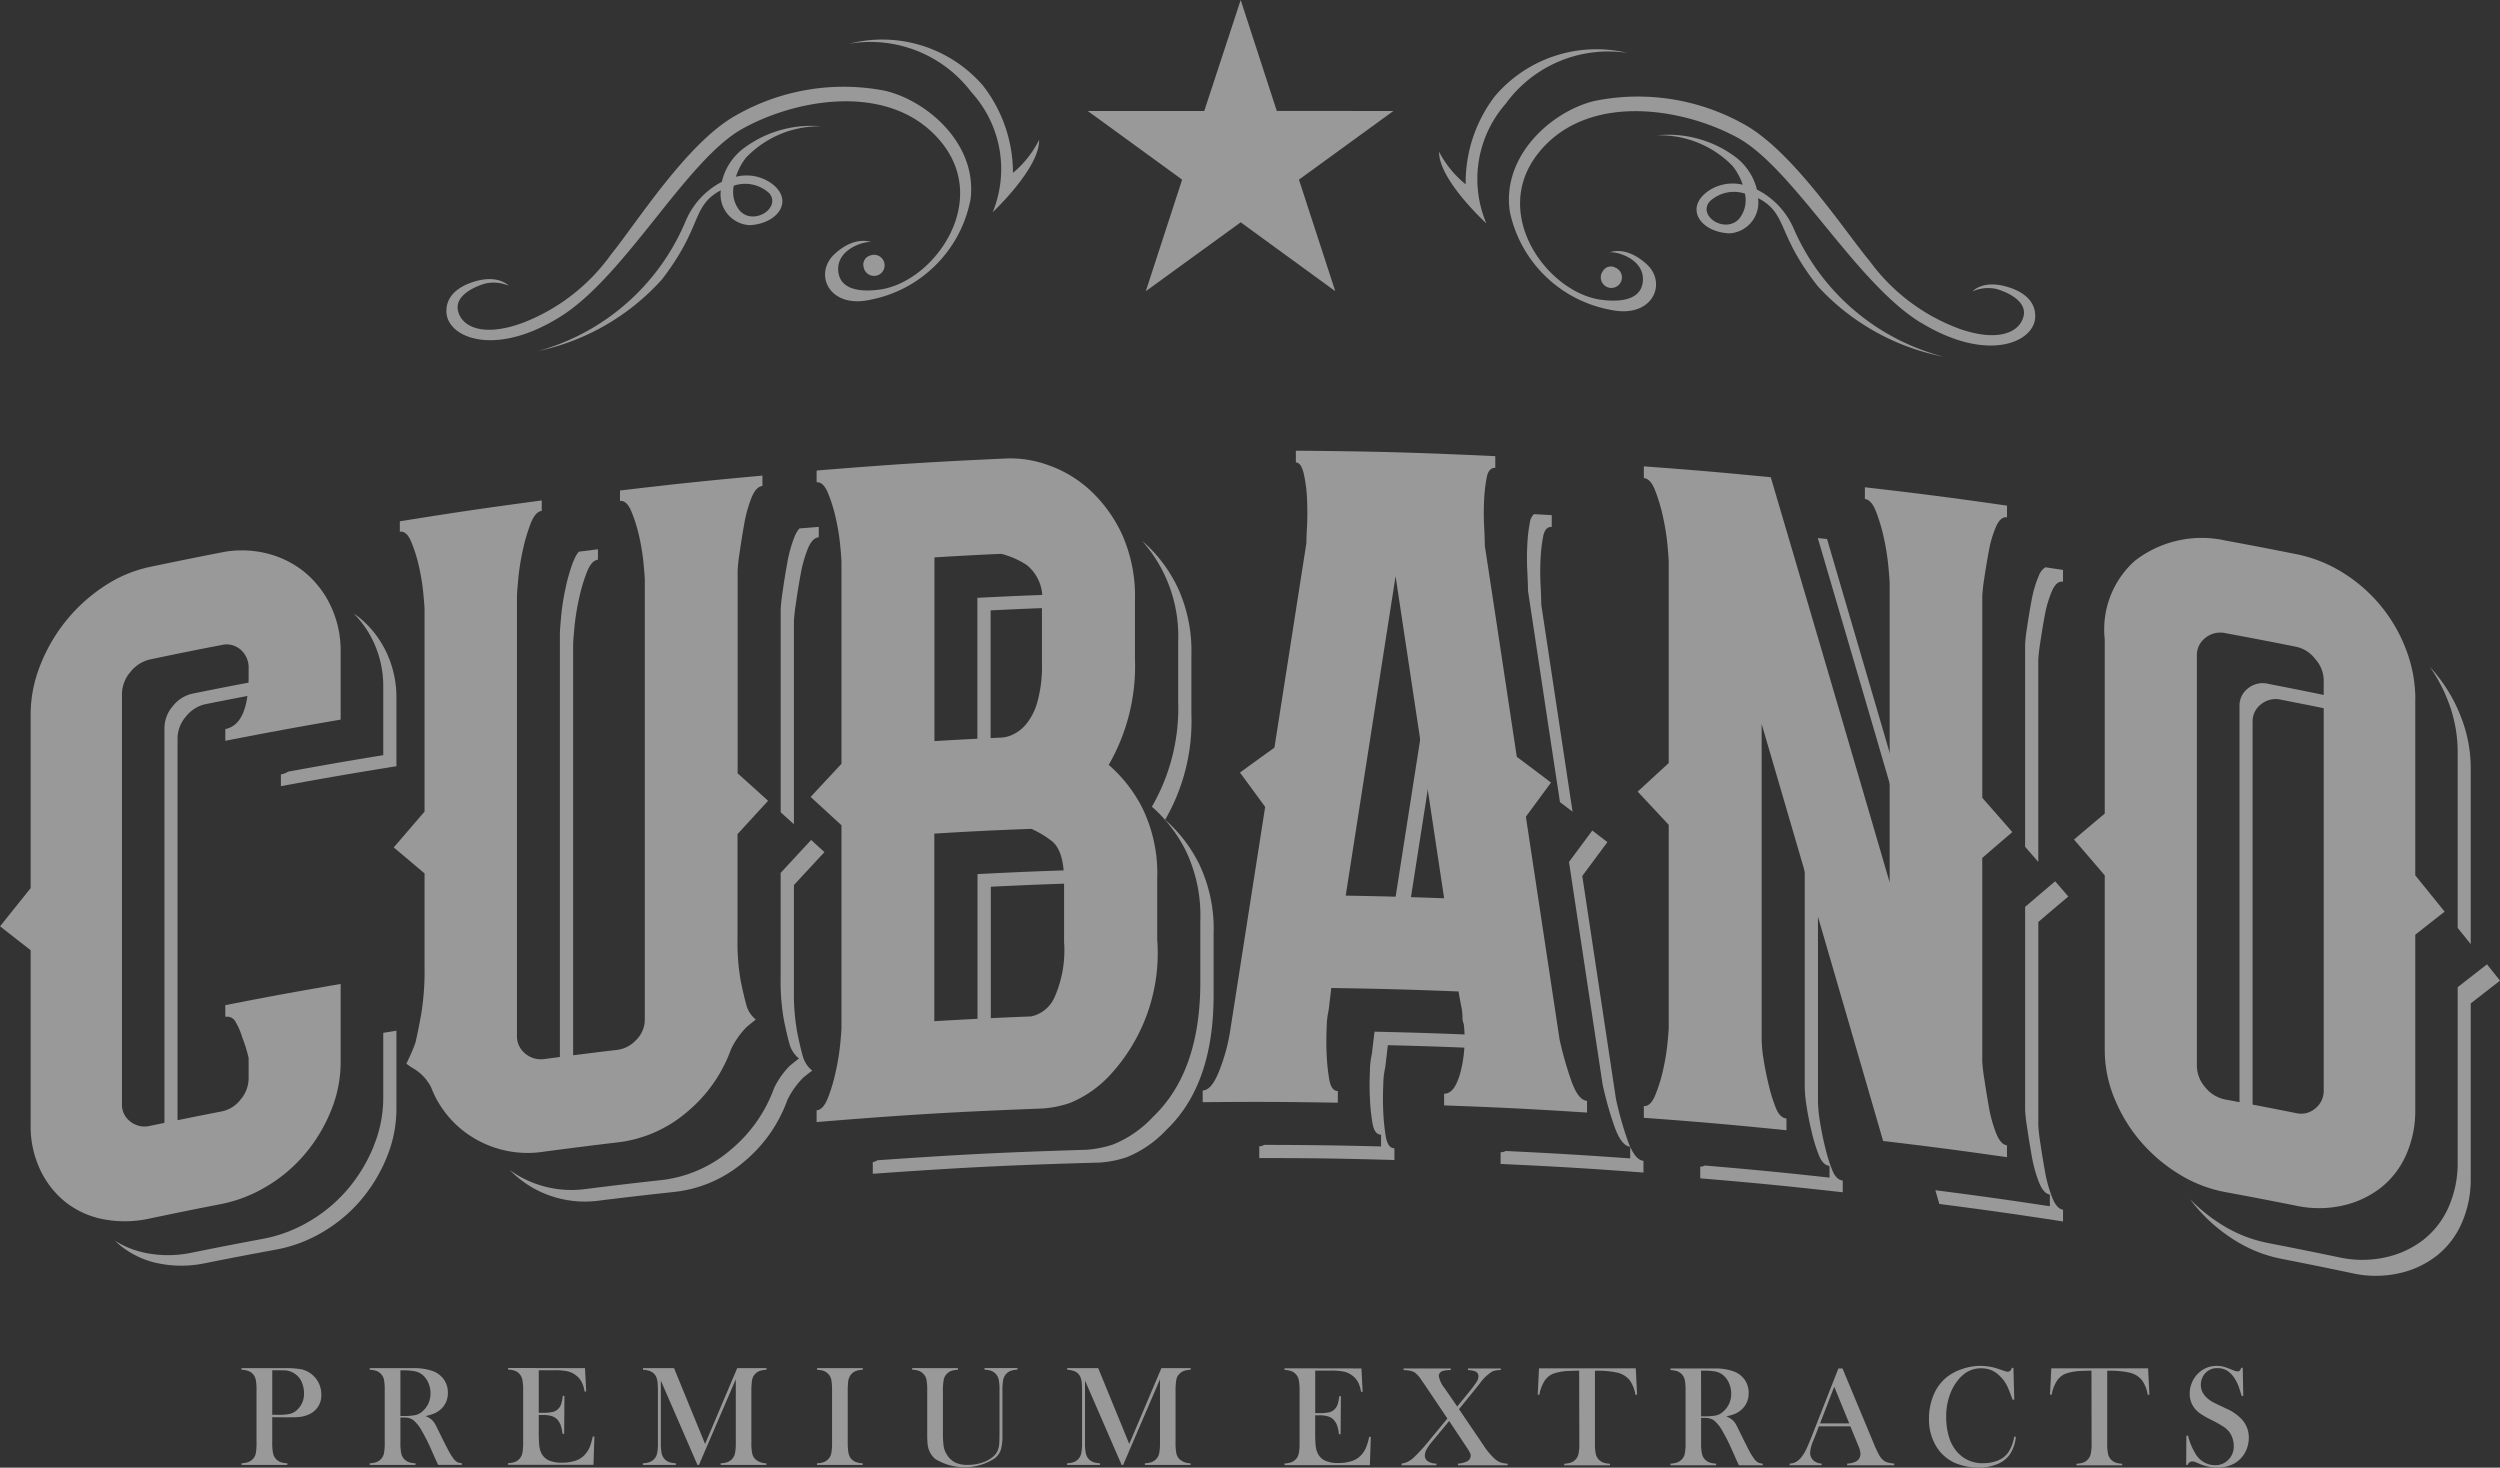
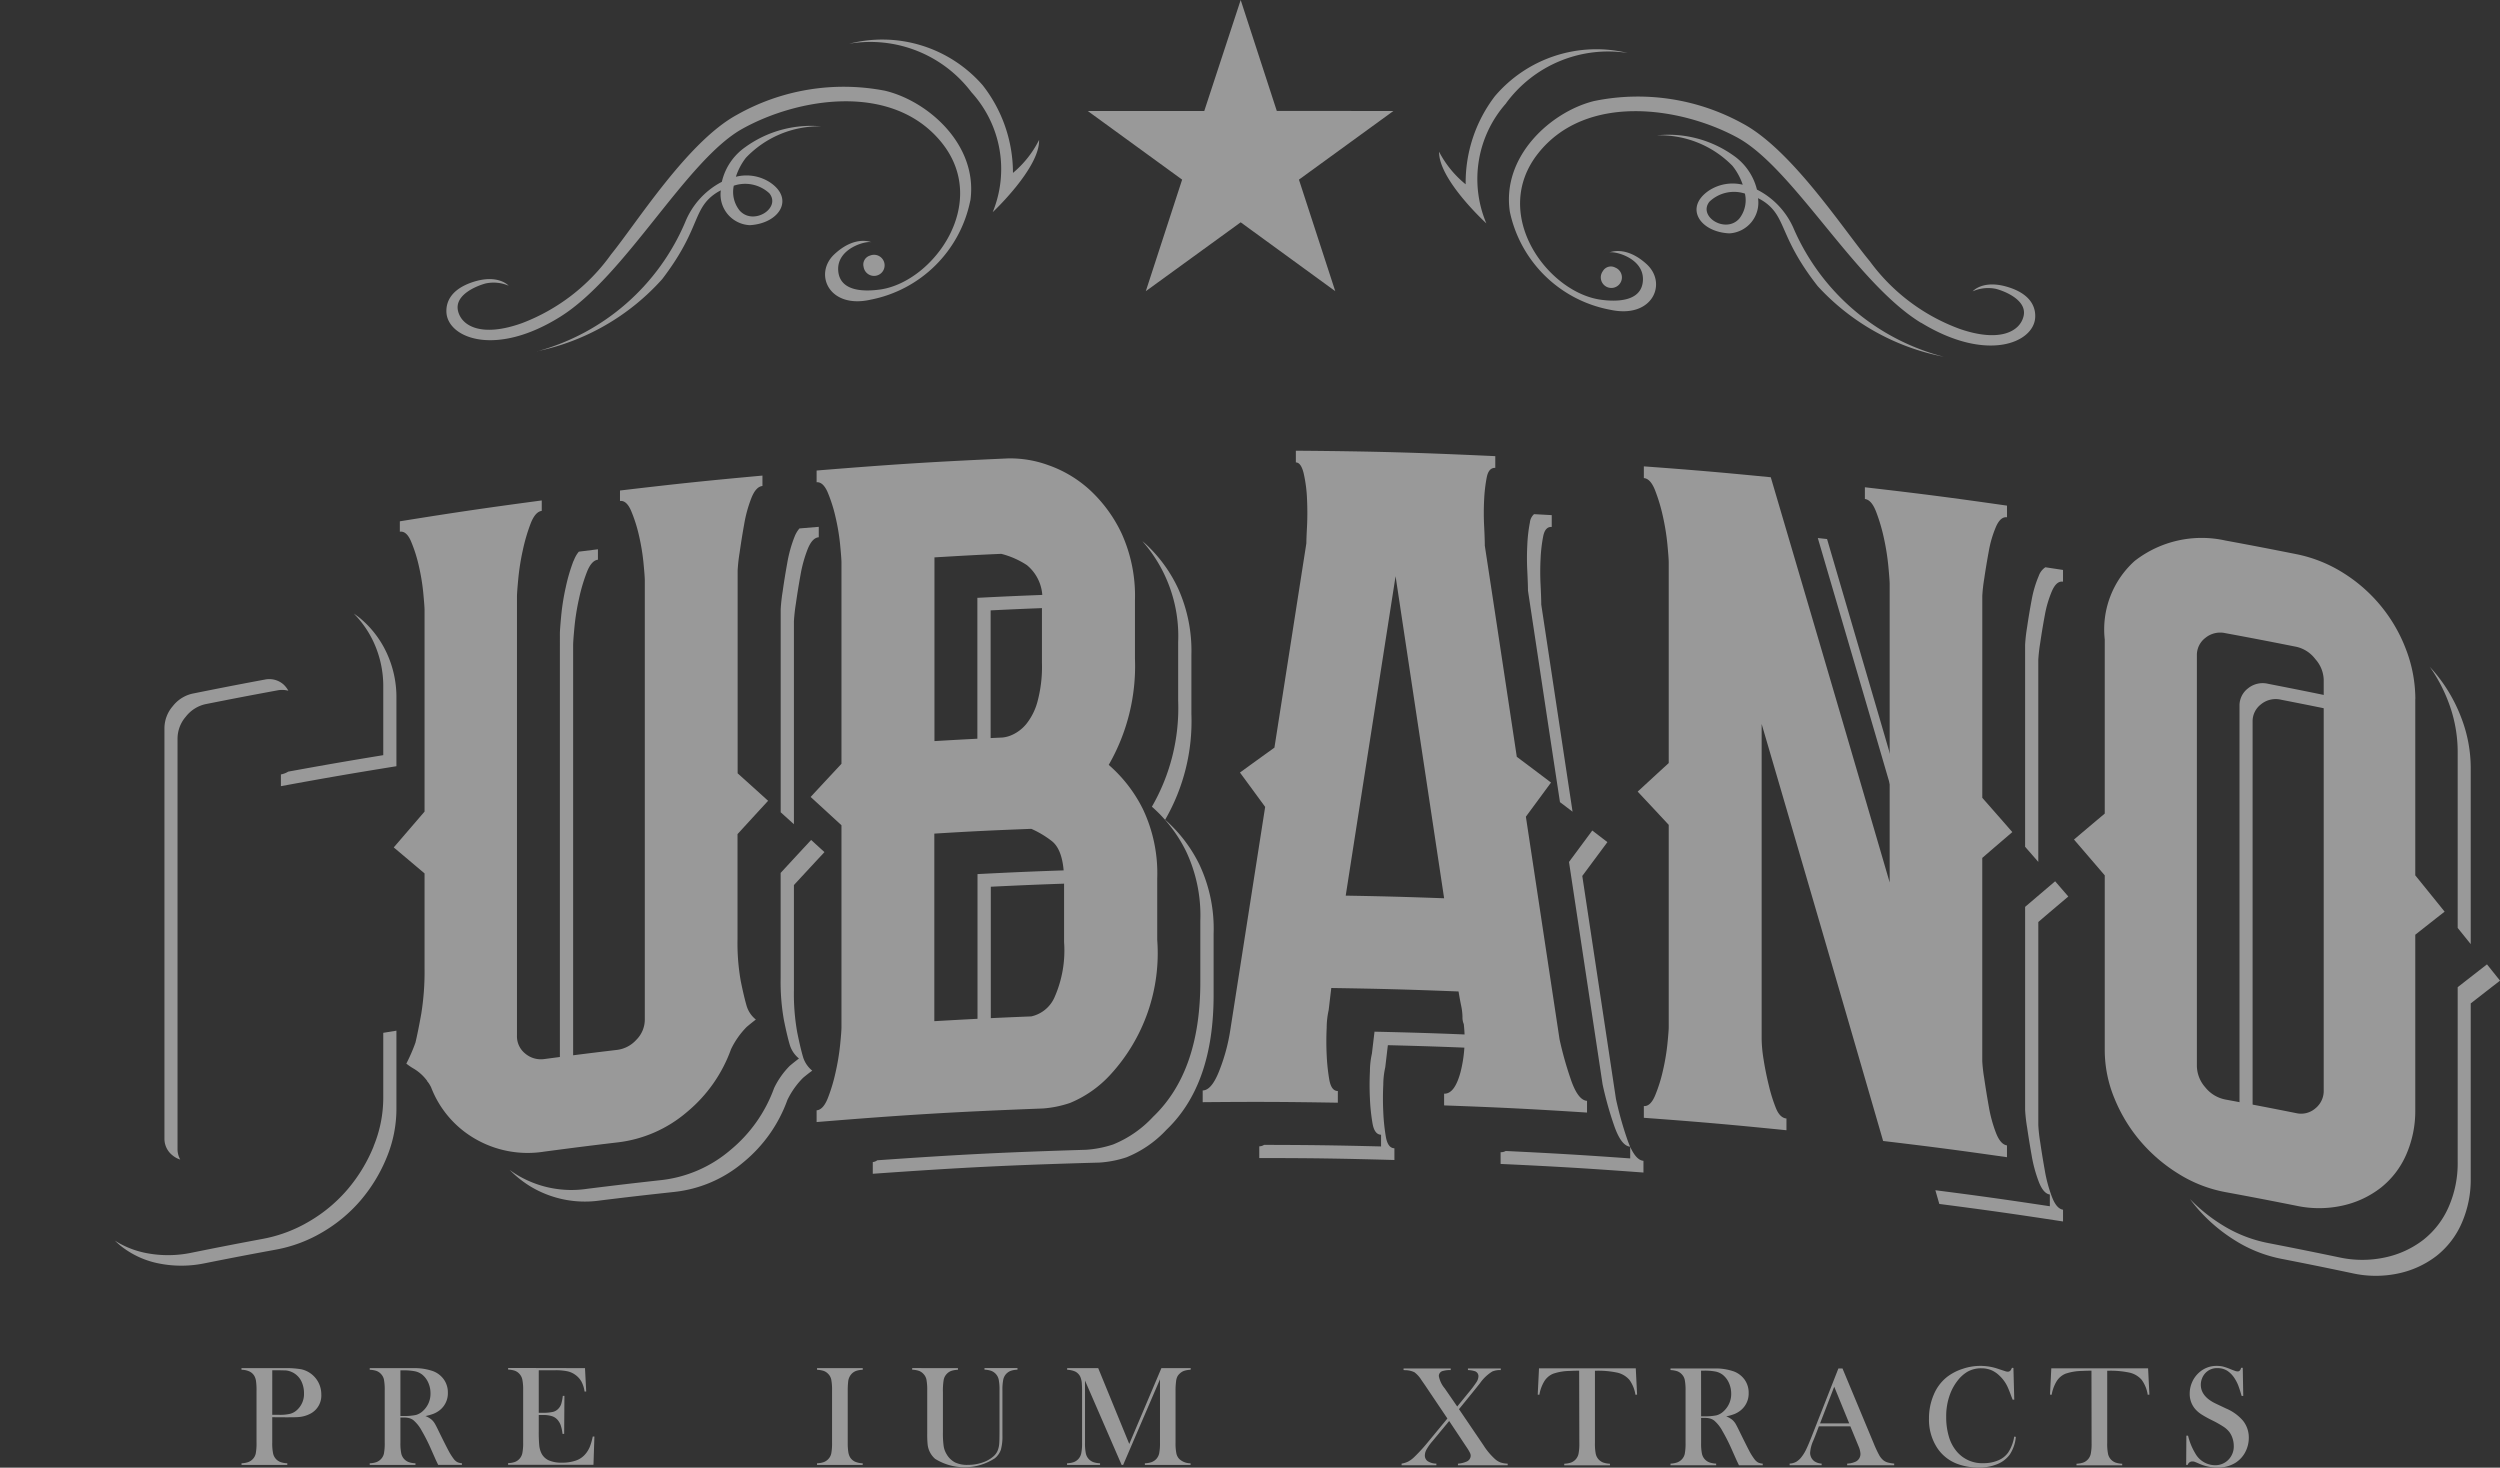
<svg xmlns="http://www.w3.org/2000/svg" width="104.686" height="61.457" viewBox="0 0 104.686 61.457">
  <rect x="0" y="0" width="104.686" height="61.457" fill="#333333" stroke="none" />
  <defs>
    <clipPath id="clip-path">
      <rect id="Rectangle_1596" data-name="Rectangle 1596" width="104.686" height="61.457" transform="translate(0 0)" fill="none" />
    </clipPath>
  </defs>
  <g id="Cubano_Logo" opacity="0.5">
    <g id="Group_471" data-name="Group 471" transform="translate(0 0)" clip-path="url(#clip-path)">
      <path id="Path_764" data-name="Path 764" d="M72.306,21.836a.442.442,0,1,0,.268-.471.389.389,0,0,0-.268.471" transform="translate(-36.143 -10.662)" fill="#fff" />
      <path id="Path_765" data-name="Path 765" d="M59.319,12.019a5.288,5.288,0,0,1-4.17,4.148c-1.747.4-2.4-1.08-1.522-1.9s1.561-.5,1.561-.5c-.2-.083-1.456.238-1.4,1.172s1.177.887,1.781.8c2.225-.34,4.591-3.639,2.541-6.162s-6-1.866-8.339-.562-4.879,6.146-7.607,7.859-4.7.9-4.779-.153c-.022-.293.038-.95,1.132-1.3,1.041-.331,1.471.162,1.471.162a1.593,1.593,0,0,0-.966-.094c-.368.1-1.311.472-1.154,1.148.154.66,1.027,1.111,2.688.51a8.13,8.13,0,0,0,3.723-2.877c1.075-1.323,3.2-4.71,5.256-5.836a9.094,9.094,0,0,1,6.206-1.017c1.8.425,3.91,2.262,3.582,4.6" transform="translate(-18.689 -3.619)" fill="#fff" />
      <path id="Path_766" data-name="Path 766" d="M71.088,3.655l-.035.007.035-.007" transform="translate(-35.527 -1.828)" fill="#fff" />
      <path id="Path_767" data-name="Path 767" d="M77.132,10.552a4.77,4.77,0,0,0-.89-5.018A5.305,5.305,0,0,0,71.123,3.5,5.576,5.576,0,0,1,76.71,5.237,5.952,5.952,0,0,1,77.979,8.91a4.3,4.3,0,0,0,1.094-1.382c.035,1.173-1.941,3.025-1.941,3.025" transform="translate(-35.562 -1.669)" fill="#fff" />
      <path id="Path_768" data-name="Path 768" d="M44.979,19.974a9.673,9.673,0,0,0,5.243-3.024c1.461-1.914,1.3-2.74,1.979-3.386a1.991,1.991,0,0,1,.473-.328,1.286,1.286,0,0,0,1.216,1.458c1.227-.07,1.894-1.1.831-1.8a1.812,1.812,0,0,0-1.416-.227,2.6,2.6,0,0,1,.418-.794,4.246,4.246,0,0,1,3.154-1.318,4.692,4.692,0,0,0-3.183.874,2.446,2.446,0,0,0-.977,1.45,3.29,3.29,0,0,0-1.532,1.682,9.42,9.42,0,0,1-6.206,5.417m8.239-6.937a1.489,1.489,0,0,1,1.489.319c.5.619-.664,1.363-1.241.726a1.24,1.24,0,0,1-.249-1.044" transform="translate(-22.49 -5.265)" fill="#fff" />
      <path id="Path_769" data-name="Path 769" d="M134.219,22.518a.442.442,0,1,0,.519-.148.387.387,0,0,0-.519.148" transform="translate(-67.1 -11.165)" fill="#fff" />
      <path id="Path_770" data-name="Path 770" d="M143.626,17.549c-2.75-1.678-5.346-6.489-7.7-7.763s-6.314-1.881-8.332.665.39,5.817,2.618,6.13c.6.084,1.728.117,1.769-.818s-1.216-1.239-1.418-1.155c0,0,.679-.327,1.568.48s.253,2.291-1.5,1.918a5.288,5.288,0,0,1-4.221-4.1c-.357-2.334,1.727-4.2,3.524-4.644a9.092,9.092,0,0,1,6.219.939c2.066,1.1,4.236,4.46,5.329,5.77a8.131,8.131,0,0,0,3.759,2.831c1.669.58,2.536.118,2.682-.544s-.8-1.041-1.169-1.133a1.6,1.6,0,0,0-.965.105s.424-.5,1.469-.181c1.1.334,1.167.99,1.148,1.284-.066,1.055-2.027,1.89-4.777.212" transform="translate(-63.184 -4.031)" fill="#fff" />
      <path id="Path_771" data-name="Path 771" d="M123.33,6.407a4.773,4.773,0,0,0-.828,5.029s-2-1.826-1.979-3A4.293,4.293,0,0,0,121.636,9.8a5.955,5.955,0,0,1,1.222-3.688,5.578,5.578,0,0,1,5.565-1.811,5.307,5.307,0,0,0-5.093,2.1" transform="translate(-60.262 -2.082)" fill="#fff" />
      <path id="Path_772" data-name="Path 772" d="M142.355,13.376a1.812,1.812,0,0,0-1.414.244c-1.053.713-.375,1.738.854,1.793a1.286,1.286,0,0,0,1.2-1.474,1.955,1.955,0,0,1,.478.323c.687.638.538,1.466,2.021,3.361a9.669,9.669,0,0,0,5.281,2.958,9.42,9.42,0,0,1-6.274-5.339,3.288,3.288,0,0,0-1.551-1.662,2.452,2.452,0,0,0-1-1.438,4.692,4.692,0,0,0-3.193-.833,4.245,4.245,0,0,1,3.169,1.278,2.585,2.585,0,0,1,.429.789m.092.372a1.245,1.245,0,0,1-.236,1.047c-.57.644-1.746-.085-1.249-.71a1.488,1.488,0,0,1,1.486-.337" transform="translate(-69.379 -5.641)" fill="#fff" />
      <path id="Path_773" data-name="Path 773" d="M103.895,4.647,99.939,7.522l1.521,4.671L97.5,9.309l-3.973,2.884,1.521-4.671L91.095,4.647h4.88L97.5,0l1.512,4.646Z" transform="translate(-45.547 0)" fill="#fff" />
      <path id="Path_774" data-name="Path 774" d="M132.814,80.205a14.675,14.675,0,0,0,.466,1.668q.3.89.682.921c-.044-.1-.086-.208-.127-.329a14.814,14.814,0,0,1-.466-1.669c-.563-3.737-.845-5.6-1.41-9.338l1.052-1.417-.633-.485-.975,1.316c.564,3.732.846,5.6,1.41,9.334" transform="translate(-65.702 -34.778)" fill="#fff" />
      <path id="Path_775" data-name="Path 775" d="M128.006,43.4a6.341,6.341,0,0,0-.11.95,10.445,10.445,0,0,0,0,1.091c.017.365.028.639.028.82.536,3.541.8,5.312,1.34,8.857l.527.4-1.311-8.675c0-.182-.01-.455-.028-.82a10.459,10.459,0,0,1,0-1.091,6.342,6.342,0,0,1,.11-.949c.054-.27.173-.4.357-.389V43.1l-.74-.041a.537.537,0,0,0-.173.339" transform="translate(-63.941 -21.529)" fill="#fff" />
      <path id="Path_776" data-name="Path 776" d="M131.1,96.048v.484c-2.085-.148-3.128-.21-5.214-.311a.39.39,0,0,1-.213.051v.491c2.394.112,3.59.184,5.982.36,0-.2,0-.294,0-.491q-.3-.022-.555-.586" transform="translate(-62.836 -48.024)" fill="#fff" />
      <path id="Path_777" data-name="Path 777" d="M110.285,86.4l-.11.925a3.409,3.409,0,0,0-.082.735q-.028.572,0,1.145a8.1,8.1,0,0,0,.109,1.04c.055.311.174.467.357.472v.491c-1.961-.048-2.943-.062-4.9-.066a.375.375,0,0,1-.2.061v.491c2.264,0,3.4.02,5.659.081v-.491c-.184-.005-.3-.162-.357-.473a8.287,8.287,0,0,1-.109-1.039q-.028-.573,0-1.146a3.42,3.42,0,0,1,.083-.734c.044-.37.065-.555.109-.925,1.95.05,2.924.086,4.872.179-.033-.17-.067-.356-.1-.557-2.131-.1-3.2-.138-5.328-.187" transform="translate(-52.728 -43.201)" fill="#fff" />
-       <path id="Path_778" data-name="Path 778" d="M118.41,51.966c-.835,5.339-1.253,8.011-2.088,13.358l.642.018c.705-4.511,1.057-6.766,1.762-11.273l-.316-2.1" transform="translate(-58.161 -25.983)" fill="#fff" />
      <path id="Path_779" data-name="Path 779" d="M85.338,56.993a8.246,8.246,0,0,0,1.1-4.434V50.1a6.359,6.359,0,0,0-.549-2.776,5.994,5.994,0,0,0-1.346-1.861c-.053-.048-.105-.092-.159-.136a6,6,0,0,1,1.5,4.227v2.455a8.26,8.26,0,0,1-1.1,4.437,6.025,6.025,0,0,1,1.428,1.861,6.289,6.289,0,0,1,.6,2.912v2.565c0,2.51-.659,4.387-1.978,5.647A4.676,4.676,0,0,1,83.16,70.59a4.531,4.531,0,0,1-1.126.222c-3.5.108-5.254.195-8.751.44a.351.351,0,0,1-.187.074v.491c3.794-.268,5.693-.362,9.493-.469a4.5,4.5,0,0,0,1.126-.219,4.667,4.667,0,0,0,1.675-1.151c1.318-1.257,1.978-3.132,1.978-5.642V61.772a6.3,6.3,0,0,0-.6-2.914,6.041,6.041,0,0,0-1.428-1.865" transform="translate(-36.549 -22.666)" fill="#fff" />
      <path id="Path_780" data-name="Path 780" d="M86.478,73.4a3.031,3.031,0,0,1,.57.318,1.014,1.014,0,0,0-.3-.361,4.035,4.035,0,0,0-.823-.493c-1.625.053-2.438.088-4.062.17,0,3.143,0,4.715,0,7.857l.556-.028v-7.3c1.625-.078,2.437-.11,4.063-.16" transform="translate(-40.93 -36.432)" fill="#fff" />
      <path id="Path_781" data-name="Path 781" d="M82.415,50.469c1.12-.055,1.68-.078,2.8-.118a3.261,3.261,0,0,1,.913.388,1.107,1.107,0,0,0-.4-.44,3.594,3.594,0,0,0-1.071-.48c-1.119.043-1.68.068-2.8.125v7.694l.555-.028V50.469" transform="translate(-40.93 -24.91)" fill="#fff" />
      <path id="Path_782" data-name="Path 782" d="M23.535,88.961h0l0-.009Z" transform="translate(-11.768 -44.476)" fill="#fff" />
      <path id="Path_783" data-name="Path 783" d="M26.882,51.609c-.095-.079-.194-.153-.3-.223a4.209,4.209,0,0,1,.829,1.191,4.395,4.395,0,0,1,.406,1.9v2.838c-1.593.261-2.389.4-3.979.689a.888.888,0,0,1-.307.118v.491c1.932-.355,2.9-.522,4.837-.835V54.938a4.4,4.4,0,0,0-.406-1.9,4.17,4.17,0,0,0-1.083-1.43" transform="translate(-11.768 -25.693)" fill="#fff" />
      <path id="Path_784" data-name="Path 784" d="M17.941,56.9c-1.193.223-1.79.34-2.98.579a1.443,1.443,0,0,0-.839.526,1.42,1.42,0,0,0-.351.918V76.108a.881.881,0,0,0,.351.719.927.927,0,0,0,.311.166.877.877,0,0,1-.114-.445V59.359a1.412,1.412,0,0,1,.351-.917,1.436,1.436,0,0,1,.839-.523c1.191-.236,1.788-.351,2.981-.571a1.024,1.024,0,0,1,.469.013.981.981,0,0,0-.2-.26.9.9,0,0,0-.814-.2" transform="translate(-6.885 -28.437)" fill="#fff" />
      <path id="Path_785" data-name="Path 785" d="M20.465,91.161a6.6,6.6,0,0,1-1.083,1.792,6.248,6.248,0,0,1-1.6,1.343,5.923,5.923,0,0,1-1.946.738c-1.189.223-1.782.338-2.968.577a4.807,4.807,0,0,1-1.939.018,3.789,3.789,0,0,1-1.3-.518c.083.08.167.157.257.229a3.706,3.706,0,0,0,1.587.727,4.809,4.809,0,0,0,1.94-.013c1.186-.236,1.78-.35,2.97-.569a5.918,5.918,0,0,0,1.946-.733,6.25,6.25,0,0,0,1.6-1.339,6.6,6.6,0,0,0,1.083-1.789,5.326,5.326,0,0,0,.406-2.031V86.319l-.551.09V89.13a5.332,5.332,0,0,1-.406,2.031" transform="translate(-4.818 -43.16)" fill="#fff" />
      <path id="Path_786" data-name="Path 786" d="M170.173,47.869a4.665,4.665,0,0,0-.3,1.02q-.11.585-.191,1.145a6.671,6.671,0,0,0-.081.724v8.454l.552.633c0-3.382,0-5.072,0-8.453a6.722,6.722,0,0,1,.082-.725c.054-.374.117-.754.19-1.144a4.67,4.67,0,0,1,.3-1.019c.127-.289.281-.421.463-.393V47.62l-.738-.112a.717.717,0,0,0-.277.361" transform="translate(-84.801 -23.754)" fill="#fff" />
-       <path id="Path_787" data-name="Path 787" d="M146.767,77.779a5.83,5.83,0,0,0,.082.854q.083.528.219,1.087a6.634,6.634,0,0,0,.3.96c.109.267.255.409.438.429,0,.2,0,.295,0,.491-2.088-.227-3.133-.329-5.226-.507a.307.307,0,0,1-.187.046v.491c2.389.2,3.583.318,5.967.584v-.491c-.183-.02-.328-.163-.437-.43a6.736,6.736,0,0,1-.3-.96q-.137-.56-.219-1.088a5.761,5.761,0,0,1-.082-.854V66.475l-.553-1.9c0,5.282,0,7.923,0,13.2" transform="translate(-71.196 -32.288)" fill="#fff" />
      <path id="Path_788" data-name="Path 788" d="M167.65,74.444l-.551-.637c-.5.427-.754.642-1.257,1.071v8.509a6.582,6.582,0,0,0,.082.722q.082.557.19,1.173a5.825,5.825,0,0,0,.3,1.109c.127.328.281.505.463.533v.491c-1.915-.289-2.874-.424-4.794-.671l.165.574c2.074.27,3.111.417,5.181.734V87.56c-.183-.028-.337-.205-.463-.535a5.8,5.8,0,0,1-.3-1.109q-.11-.617-.191-1.174a6.58,6.58,0,0,1-.081-.722V75.512c.5-.429.754-.642,1.257-1.068" transform="translate(-81.041 -36.904)" fill="#fff" />
      <path id="Path_789" data-name="Path 789" d="M157.048,60.223c-1.766-6.065-2.65-9.09-4.42-15.12l-.387-.042c1.924,6.554,2.886,9.841,4.806,16.437V60.223" transform="translate(-76.121 -22.531)" fill="#fff" />
      <path id="Path_790" data-name="Path 790" d="M194.616,81.721v7.324a4.531,4.531,0,0,1-.378,1.877,3.563,3.563,0,0,1-1.051,1.371,3.964,3.964,0,0,1-1.592.74,4.526,4.526,0,0,1-1.946,0c-1.19-.247-1.786-.367-2.978-.6a5.673,5.673,0,0,1-1.952-.778,6.932,6.932,0,0,1-1.315-1.065c.084.114.172.226.264.335a6.861,6.861,0,0,0,1.6,1.384,5.693,5.693,0,0,0,1.951.783c1.192.234,1.787.355,2.977.605a4.516,4.516,0,0,0,1.945.008,3.95,3.95,0,0,0,1.592-.735,3.545,3.545,0,0,0,1.051-1.368,4.526,4.526,0,0,0,.378-1.876V82.4c.491-.382.736-.573,1.227-.953l-.546-.682c-.49.381-.736.572-1.227.956" transform="translate(-91.702 -40.383)" fill="#fff" />
      <path id="Path_791" data-name="Path 791" d="M188.223,76.569a1.316,1.316,0,0,1-.12-.549V58.832a.893.893,0,0,1,.352-.723.971.971,0,0,1,.84-.192c1.192.234,1.787.355,2.977.6a1.207,1.207,0,0,1,.47.218,1.743,1.743,0,0,0-.233-.366,1.387,1.387,0,0,0-.784-.519c-1.19-.248-1.786-.367-2.977-.6a.971.971,0,0,0-.84.194.9.9,0,0,0-.353.724V75.364a1.389,1.389,0,0,0,.353.912,1.6,1.6,0,0,0,.317.294" transform="translate(-93.777 -28.617)" fill="#fff" />
      <path id="Path_792" data-name="Path 792" d="M204.66,59.4v7.378l.546.679V60.076a5.858,5.858,0,0,0-.378-2.052,6.583,6.583,0,0,0-1.051-1.851c-.092-.113-.187-.222-.285-.328a6.574,6.574,0,0,1,.79,1.5,5.853,5.853,0,0,1,.378,2.052" transform="translate(-101.746 -27.922)" fill="#fff" />
      <path id="Path_793" data-name="Path 793" d="M55.863,70.854l-.555-.507c-.511.55-.766.826-1.277,1.38v4.4a9.1,9.1,0,0,0,.137,1.761q.136.671.247,1.043a1.173,1.173,0,0,0,.383.567c-.11.083-.238.184-.383.305a3.414,3.414,0,0,0-.657.931,6.011,6.011,0,0,1-1.834,2.6,5.378,5.378,0,0,1-2.928,1.26c-1.225.136-1.837.208-3.061.36a4.413,4.413,0,0,1-2.922-.571c-.114-.069-.223-.143-.329-.22a4.507,4.507,0,0,0,.882.7,4.42,4.42,0,0,0,2.922.578c1.224-.15,1.836-.22,3.062-.353a5.368,5.368,0,0,0,2.929-1.252,5.992,5.992,0,0,0,1.834-2.6,3.4,3.4,0,0,1,.657-.929q.219-.182.384-.3a1.175,1.175,0,0,1-.384-.568q-.11-.371-.246-1.043a9.108,9.108,0,0,1-.137-1.762v-4.4c.511-.552.766-.828,1.277-1.377" transform="translate(-21.342 -35.174)" fill="#fff" />
      <path id="Path_794" data-name="Path 794" d="M47.464,46.476a7.394,7.394,0,0,0-.327,1.108,9.69,9.69,0,0,0-.192,1.2q-.055.581-.055.745V67.908a.932.932,0,0,0,.355.774,1.091,1.091,0,0,0,.3.173,1.029,1.029,0,0,1-.1-.465V50.011q0-.163.054-.745a9.683,9.683,0,0,1,.192-1.2,7.387,7.387,0,0,1,.328-1.108q.191-.489.464-.522V46l-.8.1a1.254,1.254,0,0,0-.213.378" transform="translate(-23.445 -22.999)" fill="#fff" />
      <path id="Path_795" data-name="Path 795" d="M65.955,44.55a5.523,5.523,0,0,0-.3,1.09q-.111.611-.192,1.19a7.232,7.232,0,0,0-.082.743v8.5l.554.5V48.078a7.232,7.232,0,0,1,.082-.743q.082-.58.192-1.189a5.572,5.572,0,0,1,.3-1.089c.127-.319.283-.487.466-.5v-.437l-.808.067a1.185,1.185,0,0,0-.212.366" transform="translate(-32.69 -22.059)" fill="#fff" />
      <path id="Path_796" data-name="Path 796" d="M35.8,90.507a2.138,2.138,0,0,0,.26.182,1.906,1.906,0,0,0-.23-.24l-.03.058" transform="translate(-17.9 -45.225)" fill="#fff" />
      <path id="Path_797" data-name="Path 797" d="M116.137,64.059a14.8,14.8,0,0,1-.467-1.664c-.564-3.731-.846-5.6-1.41-9.323l1.053-1.429c-.573-.433-.859-.649-1.433-1.078-.535-3.54-.8-5.309-1.34-8.845q0-.273-.028-.82a10.734,10.734,0,0,1,0-1.091,6.558,6.558,0,0,1,.11-.95c.055-.271.174-.4.357-.394v-.49c-3.339-.154-5.01-.2-8.351-.228v.491c.146,0,.257.158.33.467a5.9,5.9,0,0,1,.138,1.065q.027.6,0,1.146c-.019.364-.028.6-.028.709-.535,3.421-.8,5.132-1.337,8.556-.577.415-.866.624-1.443,1.043.422.574.633.862,1.055,1.438-.585,3.741-.876,5.612-1.462,9.357a7.826,7.826,0,0,1-.439,1.639q-.33.875-.715.878v.491c2.263-.02,3.4-.016,5.659.022V64.56c-.183,0-.3-.159-.357-.469a8.263,8.263,0,0,1-.11-1.038q-.028-.573,0-1.146a3.454,3.454,0,0,1,.083-.735c.044-.371.065-.556.11-.926,2.132.033,3.2.062,5.329.145.036.22.073.422.11.6a2.5,2.5,0,0,1,.055.466.691.691,0,0,0,.054.3,5.578,5.578,0,0,1-.137,2.014c-.165.612-.394.912-.687.9v.491c2.395.087,3.592.147,5.985.3v-.491q-.384-.024-.686-.916m-9.419-7.678c.835-5.354,1.253-8.029,2.088-13.375.813,5.391,1.22,8.088,2.033,13.487-1.647-.059-2.472-.082-4.12-.111" transform="translate(-50.365 -18.874)" fill="#fff" />
      <path id="Path_798" data-name="Path 798" d="M80.368,51.224a8.3,8.3,0,0,0,1.1-4.446V44.323a6.322,6.322,0,0,0-.549-2.77,5.894,5.894,0,0,0-1.346-1.847,5.036,5.036,0,0,0-1.729-1.033,4.647,4.647,0,0,0-1.7-.284c-3.205.145-4.807.247-8.007.507v.491c.182-.015.337.128.466.427a6.28,6.28,0,0,1,.328,1.038,8.95,8.95,0,0,1,.192,1.158c.036.379.055.623.055.733v8.434c-.516.554-.774.831-1.291,1.388.517.472.774.709,1.291,1.184v8.473c0,.109-.019.347-.055.714a9.762,9.762,0,0,1-.192,1.161,7.1,7.1,0,0,1-.328,1.09q-.193.479-.466.5v.491c3.792-.309,5.69-.422,9.489-.569a4.54,4.54,0,0,0,1.125-.232,4.735,4.735,0,0,0,1.675-1.169A7.512,7.512,0,0,0,82.4,58.546V55.981a6.268,6.268,0,0,0-.6-2.908,5.949,5.949,0,0,0-1.429-1.849m-7.3-8.691c1.12-.066,1.679-.1,2.8-.148a3.56,3.56,0,0,1,1.07.471,1.782,1.782,0,0,1,.632,1.639V46.95a5.639,5.639,0,0,1-.193,1.645,2.559,2.559,0,0,1-.466.919,1.645,1.645,0,0,1-.549.433,1.31,1.31,0,0,1-.439.129c-1.141.053-1.712.083-2.854.15V42.533M78.5,58.647a4.845,4.845,0,0,1-.412,2.333,1.391,1.391,0,0,1-.96.774c-1.625.066-2.437.107-4.062.2V54.1c1.624-.1,2.437-.137,4.062-.2a4.014,4.014,0,0,1,.823.486q.548.389.549,1.7v2.564" transform="translate(-33.942 -19.193)" fill="#fff" />
-       <path id="Path_799" data-name="Path 799" d="M12.777,47.023a4.054,4.054,0,0,0-1.594-.8,4.345,4.345,0,0,0-1.943-.037c-1.187.232-1.78.353-2.964.6a5.507,5.507,0,0,0-1.937.825,7.017,7.017,0,0,0-1.584,1.444,7.09,7.09,0,0,0-1.072,1.856,5.57,5.57,0,0,0-.4,2.057v7.268c-.512.639-.768.959-1.28,1.6.511.4.767.6,1.28,1v7.322a4.245,4.245,0,0,0,.4,1.871,3.8,3.8,0,0,0,1.072,1.364,3.663,3.663,0,0,0,1.584.711,4.79,4.79,0,0,0,1.937-.034c1.184-.248,1.777-.369,2.964-.6a5.946,5.946,0,0,0,1.943-.754,6.328,6.328,0,0,0,1.594-1.355,6.683,6.683,0,0,0,1.082-1.8,5.373,5.373,0,0,0,.406-2.035V64.25c-1.935.333-2.9.51-4.83.887v.491a.391.391,0,0,1,.433.216,2.766,2.766,0,0,1,.271.63,5.974,5.974,0,0,1,.272.876v.873a1.374,1.374,0,0,1-.326.854,1.33,1.33,0,0,1-.813.512c-1.192.234-1.787.354-2.976.6a.96.96,0,0,1-.838-.177.871.871,0,0,1-.351-.716V52.111a1.426,1.426,0,0,1,.351-.921,1.452,1.452,0,0,1,.838-.532c1.189-.25,1.784-.37,2.976-.6a.9.9,0,0,1,.813.2,1,1,0,0,1,.326.784v.327c0,1.346-.326,2.08-.976,2.207v.491c1.929-.376,2.895-.553,4.83-.887V50.335a4.389,4.389,0,0,0-.406-1.894,4.1,4.1,0,0,0-1.082-1.418" transform="translate(0 -23.047)" fill="#fff" />
      <path id="Path_800" data-name="Path 800" d="M152.847,54.371c-.5-.576-.755-.863-1.258-1.436V44.482a6.6,6.6,0,0,1,.082-.726q.082-.562.19-1.146a4.67,4.67,0,0,1,.3-1.022c.127-.291.281-.424.463-.4V40.7c-2.377-.34-3.567-.494-5.951-.769v.491c.182.021.337.195.464.518a7.513,7.513,0,0,1,.328,1.1,9.9,9.9,0,0,1,.191,1.2c.036.386.055.634.055.743,0,5,0,7.5,0,12.495-1.989-6.809-2.985-10.2-4.979-16.966-2.124-.208-3.187-.3-5.315-.456v.491q.274.02.466.5a7.271,7.271,0,0,1,.329,1.089,9.746,9.746,0,0,1,.192,1.188c.036.385.055.632.055.741V51.48c-.52.476-.779.715-1.3,1.195.52.555.78.833,1.3,1.392v8.473c0,.109-.019.345-.055.705a9.164,9.164,0,0,1-.192,1.131,6.285,6.285,0,0,1-.329,1.038q-.193.449-.466.429v.491c2.391.176,3.585.281,5.972.521v-.491c-.184-.019-.328-.16-.438-.426a6.676,6.676,0,0,1-.3-.957q-.137-.558-.219-1.085a5.816,5.816,0,0,1-.082-.854c0-5.281,0-7.922,0-13.2,2.037,6.961,3.055,10.454,5.087,17.463,2.077.247,3.114.383,5.186.679V67.49q-.273-.039-.463-.53a5.787,5.787,0,0,1-.3-1.106q-.109-.615-.19-1.172a6.609,6.609,0,0,1-.082-.72V55.452c.5-.434.755-.65,1.258-1.081" transform="translate(-68.582 -19.527)" fill="#fff" />
      <path id="Path_801" data-name="Path 801" d="M187.986,51.836a5.824,5.824,0,0,0-.378-2.049,6.468,6.468,0,0,0-2.648-3.242,5.825,5.825,0,0,0-1.948-.779c-1.191-.237-1.787-.352-2.981-.573a4.564,4.564,0,0,0-3.8.857,3.858,3.858,0,0,0-1.251,3.286v7.291c-.515.433-.773.651-1.288,1.087.516.6.773.9,1.288,1.5v7.313a5.3,5.3,0,0,0,.408,2.03,6.575,6.575,0,0,0,1.087,1.791,6.761,6.761,0,0,0,1.6,1.367,5.627,5.627,0,0,0,1.954.762c1.193.221,1.79.336,2.98.573a4.539,4.539,0,0,0,1.949-.012,4.014,4.014,0,0,0,1.594-.753,3.6,3.6,0,0,0,1.053-1.379,4.556,4.556,0,0,0,.378-1.881V61.7c.492-.388.737-.581,1.229-.966-.492-.61-.737-.913-1.229-1.52V51.836M184.149,68.2a.94.94,0,0,1-.352.774.912.912,0,0,1-.785.2c-1.191-.238-1.787-.352-2.98-.573a1.418,1.418,0,0,1-.841-.509,1.381,1.381,0,0,1-.353-.91V50a.9.9,0,0,1,.353-.728.981.981,0,0,1,.841-.2c1.193.221,1.79.336,2.98.573a1.372,1.372,0,0,1,.785.513,1.354,1.354,0,0,1,.352.862V68.2" transform="translate(-86.845 -22.559)" fill="#fff" />
      <path id="Path_802" data-name="Path 802" d="M48.655,53.449c-.51-.462-.766-.693-1.277-1.152V43.8a7.147,7.147,0,0,1,.083-.744q.082-.581.191-1.191a5.593,5.593,0,0,1,.3-1.092c.127-.321.282-.49.465-.507V39.83c-2.388.218-3.581.343-5.965.625v.438q.274-.033.465.411a6.2,6.2,0,0,1,.328,1.028,8.967,8.967,0,0,1,.191,1.154c.036.379.055.623.055.732V62.595a1.2,1.2,0,0,1-.355.861,1.3,1.3,0,0,1-.793.421c-1.224.146-1.836.223-3.059.385a1.014,1.014,0,0,1-.792-.222.927.927,0,0,1-.354-.771V44.892q0-.164.055-.745a9.8,9.8,0,0,1,.191-1.2,7.491,7.491,0,0,1,.327-1.111q.191-.492.464-.528v-.437c-2.38.318-3.569.492-5.942.874v.436c.181-.029.335.1.463.39a6,6,0,0,1,.326,1.013,8.769,8.769,0,0,1,.191,1.144c.035.376.055.619.055.728V53.9c-.516.6-.774.9-1.29,1.5.515.434.774.652,1.29,1.089v3.973a11.08,11.08,0,0,1-.137,1.9q-.136.758-.244,1.212a7.249,7.249,0,0,1-.382.879,2.418,2.418,0,0,0,.326.221,1.933,1.933,0,0,1,.708.763,4.248,4.248,0,0,0,1.826,2.153,4.388,4.388,0,0,0,2.918.548c1.223-.162,1.835-.24,3.059-.385a5.423,5.423,0,0,0,2.926-1.283A6.075,6.075,0,0,0,47.1,63.853a3.449,3.449,0,0,1,.657-.936c.146-.123.274-.225.384-.309a1.151,1.151,0,0,1-.384-.564q-.11-.371-.247-1.041a9.078,9.078,0,0,1-.137-1.76v-4.4c.511-.557.766-.836,1.277-1.391" transform="translate(-16.49 -19.915)" fill="#fff" />
      <path id="Path_803" data-name="Path 803" d="M21.514,116.635V117.7a2.1,2.1,0,0,0,.035.45.5.5,0,0,0,.127.242.506.506,0,0,0,.188.123.956.956,0,0,0,.28.049v.068H20.228v-.068a.957.957,0,0,0,.28-.049.508.508,0,0,0,.187-.123.479.479,0,0,0,.129-.241,2.28,2.28,0,0,0,.032-.451v-2.188a2.621,2.621,0,0,0-.022-.393.6.6,0,0,0-.076-.224.484.484,0,0,0-.2-.177.842.842,0,0,0-.311-.07h-.021v-.068h1.806a3.716,3.716,0,0,1,.7.048,1.07,1.07,0,0,1,.836,1.045.855.855,0,0,1-.431.8,1.277,1.277,0,0,1-.545.157c-.067.006-.231.009-.491.009Zm0-.1h.293a1.84,1.84,0,0,0,.457-.043.672.672,0,0,0,.286-.159.9.9,0,0,0,.294-.7,1.144,1.144,0,0,0-.086-.448.813.813,0,0,0-.243-.33.8.8,0,0,0-.435-.179c-.045,0-.15-.006-.314-.006h-.251Z" transform="translate(-10.114 -57.29)" fill="#fff" />
      <path id="Path_804" data-name="Path 804" d="M32.25,116.649V117.7a2.1,2.1,0,0,0,.035.45.5.5,0,0,0,.127.242.507.507,0,0,0,.188.124.973.973,0,0,0,.28.049v.068H30.965v-.068a.974.974,0,0,0,.28-.049.509.509,0,0,0,.187-.124.48.48,0,0,0,.129-.24,2.282,2.282,0,0,0,.032-.452v-2.188a2.277,2.277,0,0,0-.032-.451.479.479,0,0,0-.129-.241.486.486,0,0,0-.188-.125,1.011,1.011,0,0,0-.279-.047v-.068h1.444c.241,0,.4,0,.476,0a2.33,2.33,0,0,1,.728.125.984.984,0,0,1,.46.355.936.936,0,0,1,.164.548.9.9,0,0,1-.354.743,1.037,1.037,0,0,1-.238.136,2.14,2.14,0,0,1-.349.1.893.893,0,0,1,.266.155.7.7,0,0,1,.126.156c.037.062.095.173.17.331q.267.544.4.795a2.5,2.5,0,0,0,.229.363.47.47,0,0,0,.145.128.562.562,0,0,0,.194.048v.068h-.994l-.1-.208-.209-.472a7.62,7.62,0,0,0-.381-.751,1.529,1.529,0,0,0-.35-.442.532.532,0,0,0-.174-.085.9.9,0,0,0-.228-.025Zm0-.065h.114a2.388,2.388,0,0,0,.532-.042.7.7,0,0,0,.3-.172.971.971,0,0,0,.314-.736,1.083,1.083,0,0,0-.091-.441.916.916,0,0,0-.253-.34.744.744,0,0,0-.3-.14,2.317,2.317,0,0,0-.495-.04H32.25Z" transform="translate(-15.483 -57.29)" fill="#fff" />
      <path id="Path_805" data-name="Path 805" d="M45.773,114.58l.051.979-.069,0a1.264,1.264,0,0,0-.129-.413.889.889,0,0,0-.261-.288.873.873,0,0,0-.333-.147,2.421,2.421,0,0,0-.509-.043h-.686v1.781h.18a1.754,1.754,0,0,0,.41-.036.455.455,0,0,0,.224-.127.53.53,0,0,0,.125-.2,1.764,1.764,0,0,0,.068-.346l.068,0-.011,1.591h-.069a1.642,1.642,0,0,0-.079-.368.706.706,0,0,0-.146-.237.528.528,0,0,0-.234-.14,1.243,1.243,0,0,0-.365-.044h-.171v.68a5.872,5.872,0,0,0,.021.592.968.968,0,0,0,.081.311.643.643,0,0,0,.31.313,1.282,1.282,0,0,0,.55.1,1.727,1.727,0,0,0,.6-.091.9.9,0,0,0,.4-.28,1.1,1.1,0,0,0,.175-.291,2.543,2.543,0,0,0,.124-.431l.069,0-.039,1.182H42.553v-.068a1.009,1.009,0,0,0,.278-.048.5.5,0,0,0,.318-.367,2.142,2.142,0,0,0,.035-.45v-2.188a2.133,2.133,0,0,0-.035-.45.5.5,0,0,0-.128-.243.484.484,0,0,0-.187-.125,1,1,0,0,0-.28-.047v-.068Z" transform="translate(-21.277 -57.29)" fill="#fff" />
-       <path id="Path_806" data-name="Path 806" d="M59.014,114.648a.994.994,0,0,0-.274.046.515.515,0,0,0-.19.123.42.42,0,0,0-.1.139.65.65,0,0,0-.045.191,2.75,2.75,0,0,0-.021.365V117.7a2.1,2.1,0,0,0,.036.455.473.473,0,0,0,.129.237.692.692,0,0,0,.464.173v.068H57.1v-.068a.962.962,0,0,0,.281-.049.537.537,0,0,0,.19-.124.508.508,0,0,0,.127-.242,2.177,2.177,0,0,0,.034-.45v-2.654l-1.543,3.587h-.062L54.593,115.1v2.6a2.107,2.107,0,0,0,.035.452.5.5,0,0,0,.317.365.992.992,0,0,0,.277.048v.068H53.841v-.068a.985.985,0,0,0,.277-.048.5.5,0,0,0,.191-.125.5.5,0,0,0,.127-.242,2.1,2.1,0,0,0,.035-.45v-2.188q0-.136-.009-.258a.831.831,0,0,0-.069-.321.477.477,0,0,0-.2-.206.884.884,0,0,0-.347-.078v-.068h1.3l1.3,3.174,1.345-3.174h1.231Z" transform="translate(-26.921 -57.29)" fill="#fff" />
      <path id="Path_807" data-name="Path 807" d="M70.339,114.58v.068a.992.992,0,0,0-.277.047.514.514,0,0,0-.19.125.556.556,0,0,0-.144.33,3.237,3.237,0,0,0-.018.362V117.7a2.391,2.391,0,0,0,.024.389.623.623,0,0,0,.077.229.488.488,0,0,0,.2.177.91.91,0,0,0,.326.07v.068H68.424v-.068a.966.966,0,0,0,.28-.049.507.507,0,0,0,.188-.124.48.48,0,0,0,.129-.24,2.279,2.279,0,0,0,.033-.451v-2.188a2.277,2.277,0,0,0-.033-.451.479.479,0,0,0-.129-.241.486.486,0,0,0-.188-.125,1.011,1.011,0,0,0-.279-.047v-.068Z" transform="translate(-34.212 -57.29)" fill="#fff" />
      <path id="Path_808" data-name="Path 808" d="M78.313,114.58v.068a1.011,1.011,0,0,0-.279.047.486.486,0,0,0-.188.125.494.494,0,0,0-.13.25,2.819,2.819,0,0,0-.032.511v1.68a3.9,3.9,0,0,0,.032.592.929.929,0,0,0,.127.338.88.88,0,0,0,.355.34,1.184,1.184,0,0,0,.532.1,1.875,1.875,0,0,0,.594-.093,1.324,1.324,0,0,0,.472-.26.667.667,0,0,0,.172-.225.954.954,0,0,0,.074-.309q.012-.122.012-.576v-1.66a2.179,2.179,0,0,0-.034-.451.509.509,0,0,0-.128-.241.518.518,0,0,0-.19-.125.992.992,0,0,0-.277-.047v-.068h1.381v.068a.985.985,0,0,0-.277.047.516.516,0,0,0-.191.125.508.508,0,0,0-.127.243,2.168,2.168,0,0,0-.035.45v1.873a2.136,2.136,0,0,1-.065.614.793.793,0,0,1-.255.36,2.326,2.326,0,0,1-2.5.021.928.928,0,0,1-.311-.594,4.2,4.2,0,0,1-.018-.473v-1.8a2.277,2.277,0,0,0-.033-.451.479.479,0,0,0-.129-.241.486.486,0,0,0-.187-.125,1,1,0,0,0-.28-.047v-.068Z" transform="translate(-38.2 -57.29)" fill="#fff" />
      <path id="Path_809" data-name="Path 809" d="M94.537,114.648a.994.994,0,0,0-.274.046.515.515,0,0,0-.19.123.42.42,0,0,0-.1.139.65.65,0,0,0-.045.191,2.75,2.75,0,0,0-.021.365V117.7a2.1,2.1,0,0,0,.036.455.473.473,0,0,0,.129.237.692.692,0,0,0,.464.173v.068H92.623v-.068a.962.962,0,0,0,.281-.049.537.537,0,0,0,.19-.124.508.508,0,0,0,.128-.242,2.177,2.177,0,0,0,.034-.45v-2.654l-1.543,3.587H91.65L90.116,115.1v2.6a2.107,2.107,0,0,0,.035.452.5.5,0,0,0,.318.365.992.992,0,0,0,.277.048v.068H89.364v-.068a.985.985,0,0,0,.277-.048.5.5,0,0,0,.19-.125.5.5,0,0,0,.127-.242,2.1,2.1,0,0,0,.035-.45v-2.188q0-.136-.009-.258a.831.831,0,0,0-.069-.321.477.477,0,0,0-.2-.206.884.884,0,0,0-.346-.078v-.068h1.3l1.3,3.174,1.345-3.174h1.231Z" transform="translate(-44.682 -57.29)" fill="#fff" />
-       <path id="Path_810" data-name="Path 810" d="M110.8,114.607l.051.979-.069,0a1.264,1.264,0,0,0-.128-.413.89.89,0,0,0-.261-.287.873.873,0,0,0-.333-.147,2.421,2.421,0,0,0-.509-.043h-.686v1.781h.18a1.754,1.754,0,0,0,.41-.035.455.455,0,0,0,.224-.128.53.53,0,0,0,.125-.2,1.765,1.765,0,0,0,.067-.346l.069,0-.012,1.591h-.069a1.642,1.642,0,0,0-.079-.368.706.706,0,0,0-.146-.238.527.527,0,0,0-.234-.139,1.243,1.243,0,0,0-.366-.045h-.171v.68a5.869,5.869,0,0,0,.021.592.967.967,0,0,0,.081.311.643.643,0,0,0,.31.314,1.282,1.282,0,0,0,.55.1,1.727,1.727,0,0,0,.6-.091.9.9,0,0,0,.4-.281,1.1,1.1,0,0,0,.175-.291,2.543,2.543,0,0,0,.124-.43l.069,0-.039,1.182h-3.574v-.068a1.009,1.009,0,0,0,.277-.048.5.5,0,0,0,.318-.367,2.108,2.108,0,0,0,.035-.45v-2.188a2.1,2.1,0,0,0-.035-.45.5.5,0,0,0-.128-.243.484.484,0,0,0-.187-.124,1,1,0,0,0-.281-.048v-.068Z" transform="translate(-53.791 -57.304)" fill="#fff" />
      <path id="Path_811" data-name="Path 811" d="M117.468,114.607h1.974v.068a1.1,1.1,0,0,0-.318.035.218.218,0,0,0-.18.214,1.119,1.119,0,0,0,.246.517l.524.76.458-.561a4.9,4.9,0,0,0,.35-.462.477.477,0,0,0,.081-.245.218.218,0,0,0-.168-.216,1.027,1.027,0,0,0-.272-.042v-.068h1.375v.068a.847.847,0,0,0-.354.059,1.756,1.756,0,0,0-.518.493l-.228.285-.65.8,1.03,1.518a2.775,2.775,0,0,0,.494.585.762.762,0,0,0,.223.131,1.092,1.092,0,0,0,.292.048v.068h-2.082v-.068a1.1,1.1,0,0,0,.354-.084.274.274,0,0,0,.18-.249.307.307,0,0,0-.036-.131,2.078,2.078,0,0,0-.134-.223l-.732-1.1-.713.861a2.079,2.079,0,0,0-.234.331.524.524,0,0,0-.071.245.288.288,0,0,0,.121.248.677.677,0,0,0,.361.1v.068h-1.456v-.068a1.019,1.019,0,0,0,.274-.085,1.165,1.165,0,0,0,.257-.191,7.157,7.157,0,0,0,.608-.669l.779-.944-.928-1.381-.159-.229a1.19,1.19,0,0,0-.294-.327.9.9,0,0,0-.365-.086q-.03,0-.09-.006Z" transform="translate(-58.694 -57.304)" fill="#fff" />
      <path id="Path_812" data-name="Path 812" d="M130.513,114.7q-.189,0-.4.011a2.252,2.252,0,0,0-.687.116.8.8,0,0,0-.373.318,1.631,1.631,0,0,0-.206.564l-.069-.006.054-1.1h4.052l.055,1.1-.069.006a1.43,1.43,0,0,0-.253-.625.957.957,0,0,0-.5-.3,3.841,3.841,0,0,0-.943-.08v3.028a2.184,2.184,0,0,0,.034.45.5.5,0,0,0,.318.367.99.99,0,0,0,.277.048v.068h-1.914v-.068a.993.993,0,0,0,.279-.048.5.5,0,0,0,.318-.365,2.1,2.1,0,0,0,.035-.451Z" transform="translate(-64.387 -57.304)" fill="#fff" />
      <path id="Path_813" data-name="Path 813" d="M141.181,116.676v1.051a2.1,2.1,0,0,0,.035.45.5.5,0,0,0,.127.242.507.507,0,0,0,.188.123.973.973,0,0,0,.28.05v.068H139.9v-.068a.973.973,0,0,0,.281-.05.509.509,0,0,0,.187-.123.48.48,0,0,0,.129-.24,2.281,2.281,0,0,0,.033-.452v-2.188a2.276,2.276,0,0,0-.033-.451.479.479,0,0,0-.129-.241.486.486,0,0,0-.189-.124,1.011,1.011,0,0,0-.279-.048v-.068h1.444c.242,0,.4,0,.477,0a2.337,2.337,0,0,1,.728.124.985.985,0,0,1,.46.355.936.936,0,0,1,.163.548.9.9,0,0,1-.354.743,1.037,1.037,0,0,1-.238.137,2.142,2.142,0,0,1-.349.1.893.893,0,0,1,.266.154.7.7,0,0,1,.127.156c.037.062.094.173.17.33q.267.544.4.8a2.5,2.5,0,0,0,.229.363.47.47,0,0,0,.145.128.562.562,0,0,0,.193.048v.068h-.995l-.1-.209-.21-.472a7.622,7.622,0,0,0-.381-.751,1.529,1.529,0,0,0-.35-.443.533.533,0,0,0-.173-.084.9.9,0,0,0-.228-.025Zm0-.065h.114a2.388,2.388,0,0,0,.531-.041.7.7,0,0,0,.3-.173.971.971,0,0,0,.315-.736,1.083,1.083,0,0,0-.092-.441.916.916,0,0,0-.253-.34.744.744,0,0,0-.3-.141,2.318,2.318,0,0,0-.494-.04h-.123Z" transform="translate(-69.948 -57.304)" fill="#fff" />
      <path id="Path_814" data-name="Path 814" d="M154.257,118.66h-1.968v-.068a.913.913,0,0,0,.371-.09.359.359,0,0,0,.186-.32.927.927,0,0,0-.085-.327l-.051-.125-.288-.7h-1.318l-.156.41-.075.184a1.465,1.465,0,0,0-.135.513.439.439,0,0,0,.049.205.427.427,0,0,0,.133.154.605.605,0,0,0,.3.095v.068H149.88v-.068a.631.631,0,0,0,.279-.077.813.813,0,0,0,.234-.22,1.677,1.677,0,0,0,.187-.313q.092-.191.242-.574l1.1-2.8h.171l1.3,3.12a4.947,4.947,0,0,0,.234.505.754.754,0,0,0,.189.229.533.533,0,0,0,.164.081,1.661,1.661,0,0,0,.279.049Zm-1.881-1.751-.629-1.538-.593,1.538Z" transform="translate(-74.94 -57.304)" fill="#fff" />
      <path id="Path_815" data-name="Path 815" d="M165.079,114.482l.035,1.327h-.068c-.022-.058-.039-.1-.052-.131-.069-.19-.126-.331-.17-.424a1.507,1.507,0,0,0-.339-.457,1.114,1.114,0,0,0-.347-.229,1.093,1.093,0,0,0-.4-.071,1.144,1.144,0,0,0-.587.146,1.47,1.47,0,0,0-.407.366,2.118,2.118,0,0,0-.309.546,2.635,2.635,0,0,0-.171.979,2.827,2.827,0,0,0,.117.84,1.681,1.681,0,0,0,.342.627,1.388,1.388,0,0,0,1.1.469,1.536,1.536,0,0,0,.615-.117.962.962,0,0,0,.422-.331,1.692,1.692,0,0,0,.252-.665l.068.011a1.582,1.582,0,0,1-.258.746,1.207,1.207,0,0,1-.529.4,2.03,2.03,0,0,1-.78.139,2.561,2.561,0,0,1-.79-.122,1.733,1.733,0,0,1-.941-.709,2.165,2.165,0,0,1-.339-1.222,2.5,2.5,0,0,1,.2-1,1.847,1.847,0,0,1,.552-.738,2.14,2.14,0,0,1,.651-.34,2.284,2.284,0,0,1,1.526.01l.246.08a.374.374,0,0,0,.125.027.147.147,0,0,0,.122-.063.577.577,0,0,0,.052-.1Z" transform="translate(-80.768 -57.2)" fill="#fff" />
      <path id="Path_816" data-name="Path 816" d="M173.417,114.7q-.189,0-.4.011a2.253,2.253,0,0,0-.687.116.8.8,0,0,0-.373.318,1.631,1.631,0,0,0-.207.564l-.069-.006.054-1.1h4.053l.055,1.1-.07.006a1.43,1.43,0,0,0-.253-.625.957.957,0,0,0-.5-.3,3.841,3.841,0,0,0-.944-.08v3.028a2.184,2.184,0,0,0,.034.45.5.5,0,0,0,.317.367.991.991,0,0,0,.277.048v.068h-1.914v-.068a.993.993,0,0,0,.279-.048.5.5,0,0,0,.318-.365,2.1,2.1,0,0,0,.035-.451Z" transform="translate(-85.838 -57.304)" fill="#fff" />
      <path id="Path_817" data-name="Path 817" d="M183.091,118.544l.008-1.227.07,0a2.625,2.625,0,0,0,.3.738.958.958,0,0,0,.82.5.764.764,0,0,0,.57-.229.792.792,0,0,0,.225-.579,1.022,1.022,0,0,0-.049-.309.905.905,0,0,0-.134-.27,1.008,1.008,0,0,0-.244-.223,4.458,4.458,0,0,0-.48-.271,4.7,4.7,0,0,1-.437-.241,1.291,1.291,0,0,1-.244-.2.967.967,0,0,1-.257-.679,1.166,1.166,0,0,1,.1-.475,1.147,1.147,0,0,1,.28-.393,1.076,1.076,0,0,1,.751-.29,1.154,1.154,0,0,1,.26.027,2.358,2.358,0,0,1,.321.112c.1.04.168.064.2.076a.329.329,0,0,0,.1.016c.069,0,.116-.051.141-.151h.068l.021,1.178h-.068q-.081-.282-.139-.432a1.6,1.6,0,0,0-.139-.278,1.073,1.073,0,0,0-.323-.343.743.743,0,0,0-.406-.111.662.662,0,0,0-.529.226.7.7,0,0,0-.127.217.71.71,0,0,0-.047.25q0,.5.643.8l.422.2a1.907,1.907,0,0,1,.7.506,1.122,1.122,0,0,1,.245.72,1.271,1.271,0,0,1-.111.521,1.17,1.17,0,0,1-.467.535,1.392,1.392,0,0,1-.734.188,1.881,1.881,0,0,1-.743-.152c-.124-.054-.2-.085-.221-.092a.257.257,0,0,0-.081-.012.2.2,0,0,0-.2.143Z" transform="translate(-91.546 -57.2)" fill="#fff" />
    </g>
  </g>
</svg>